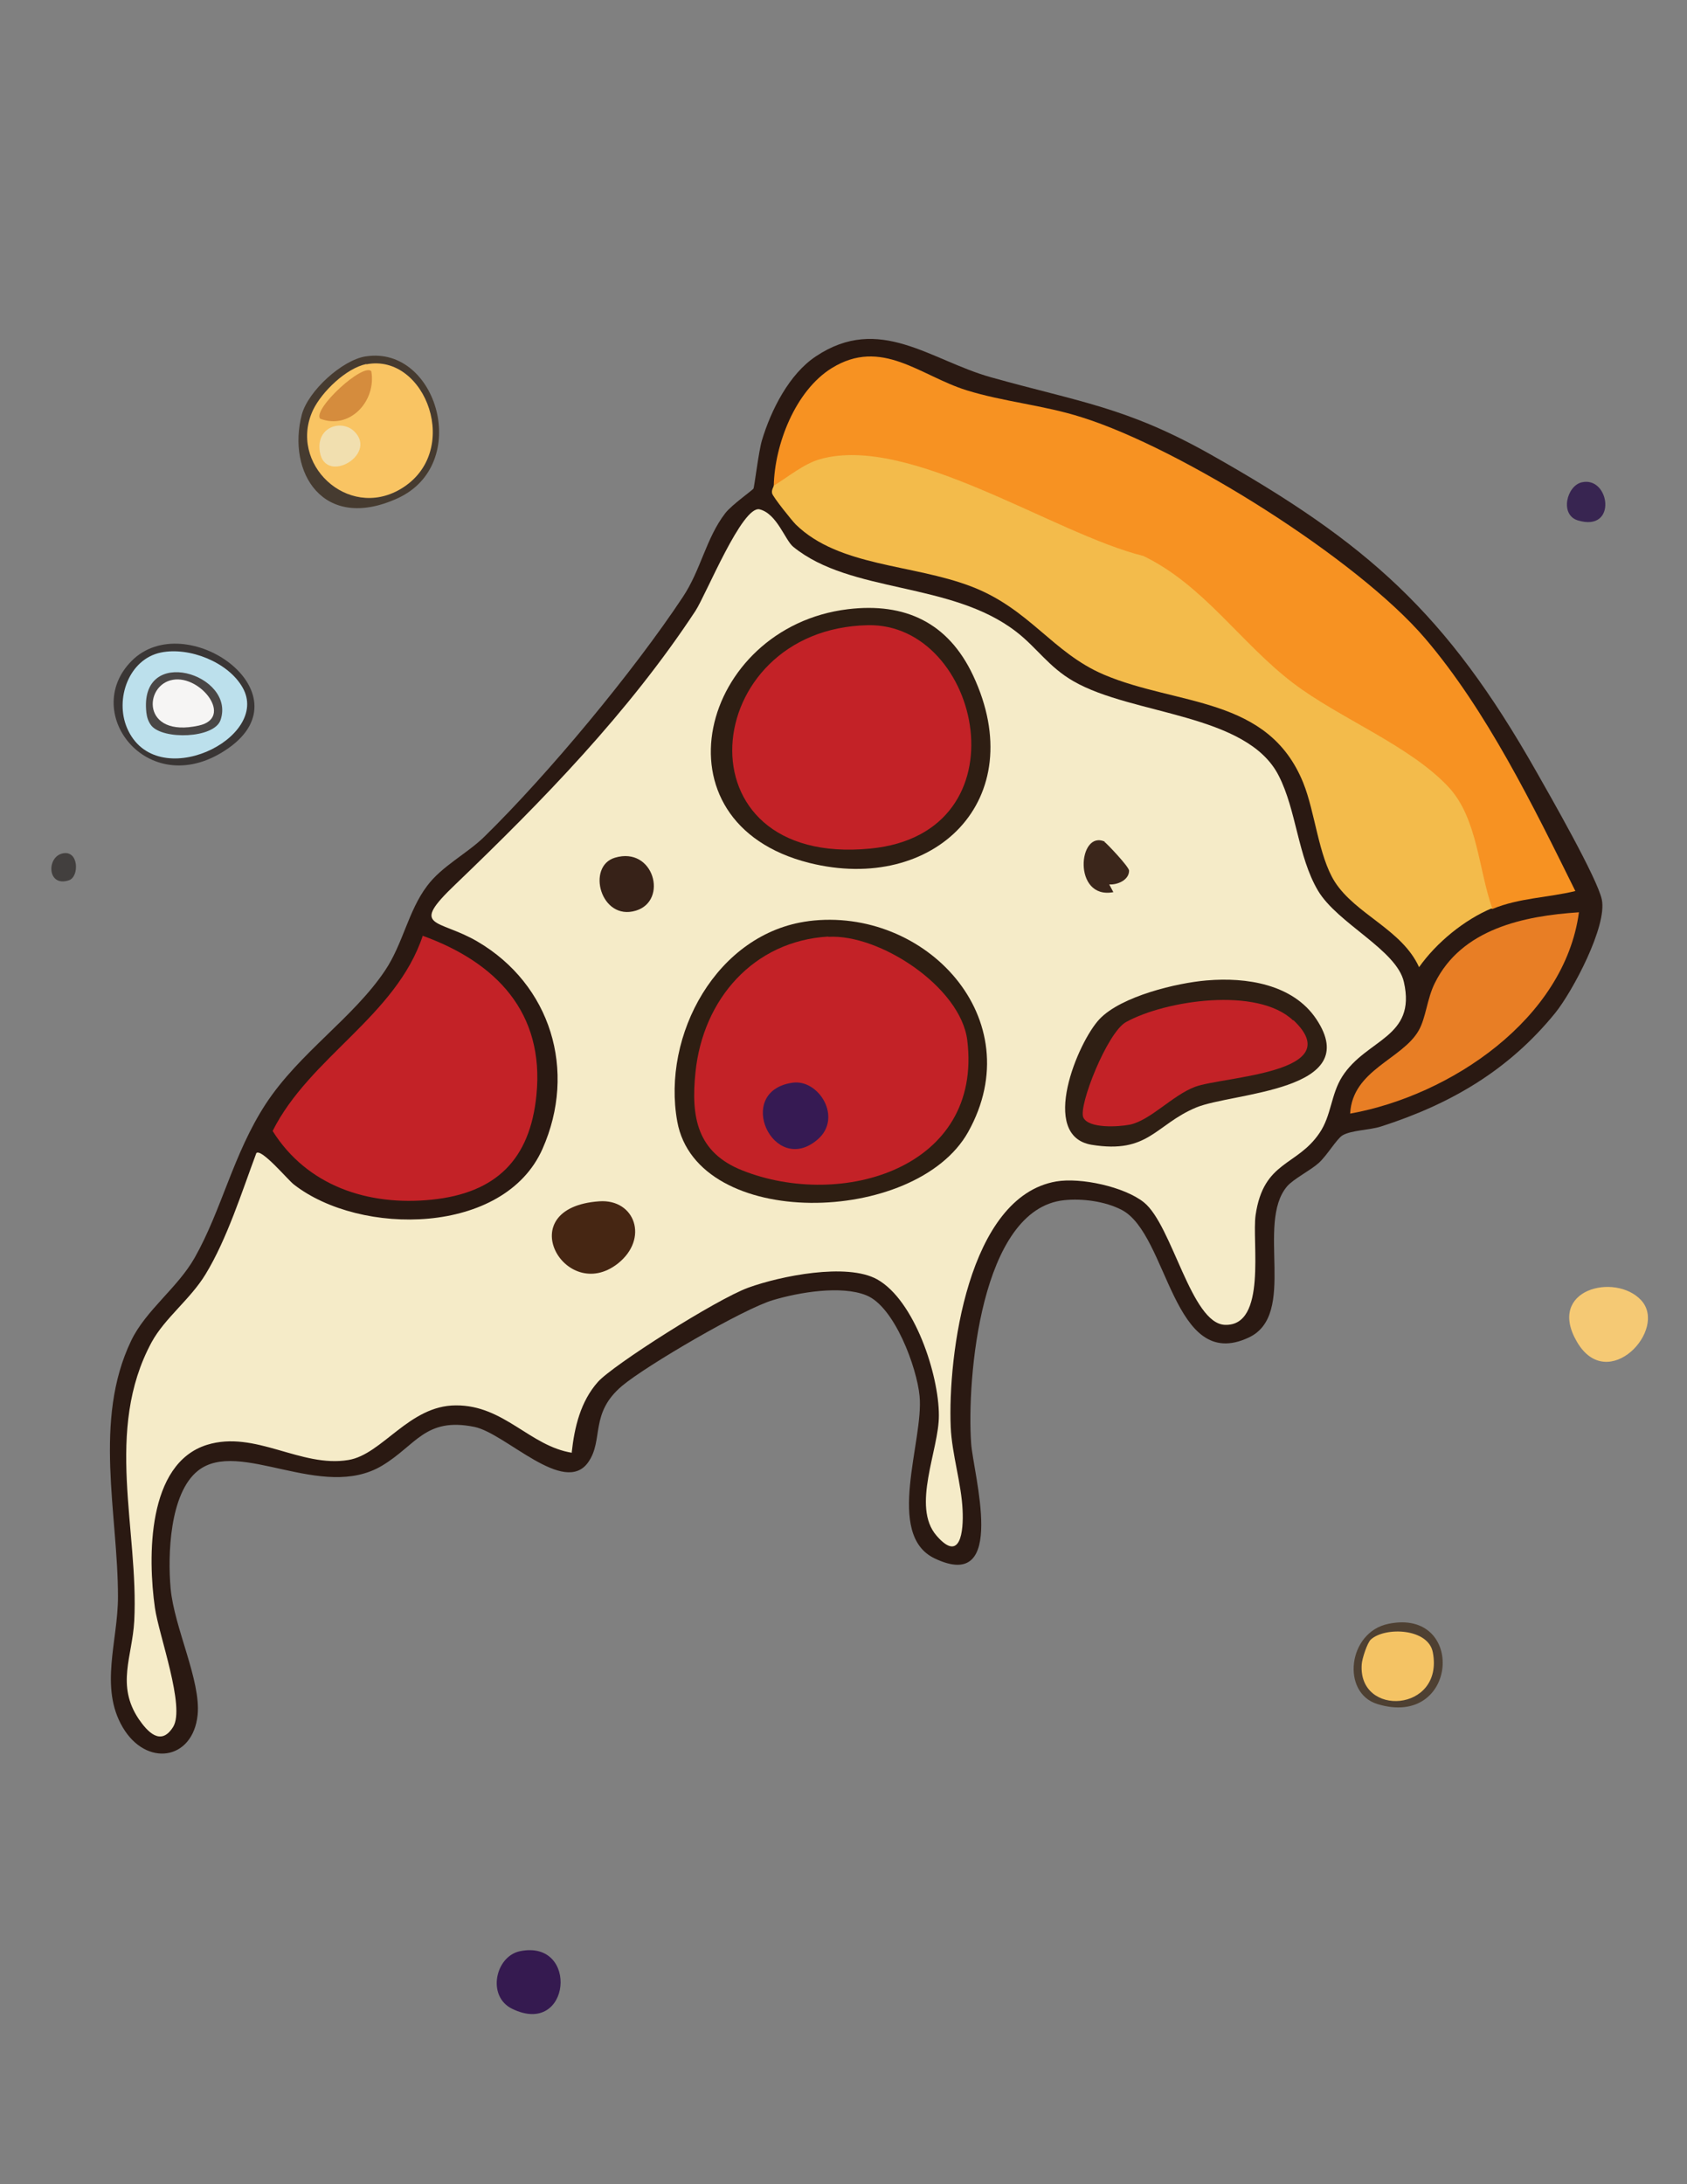
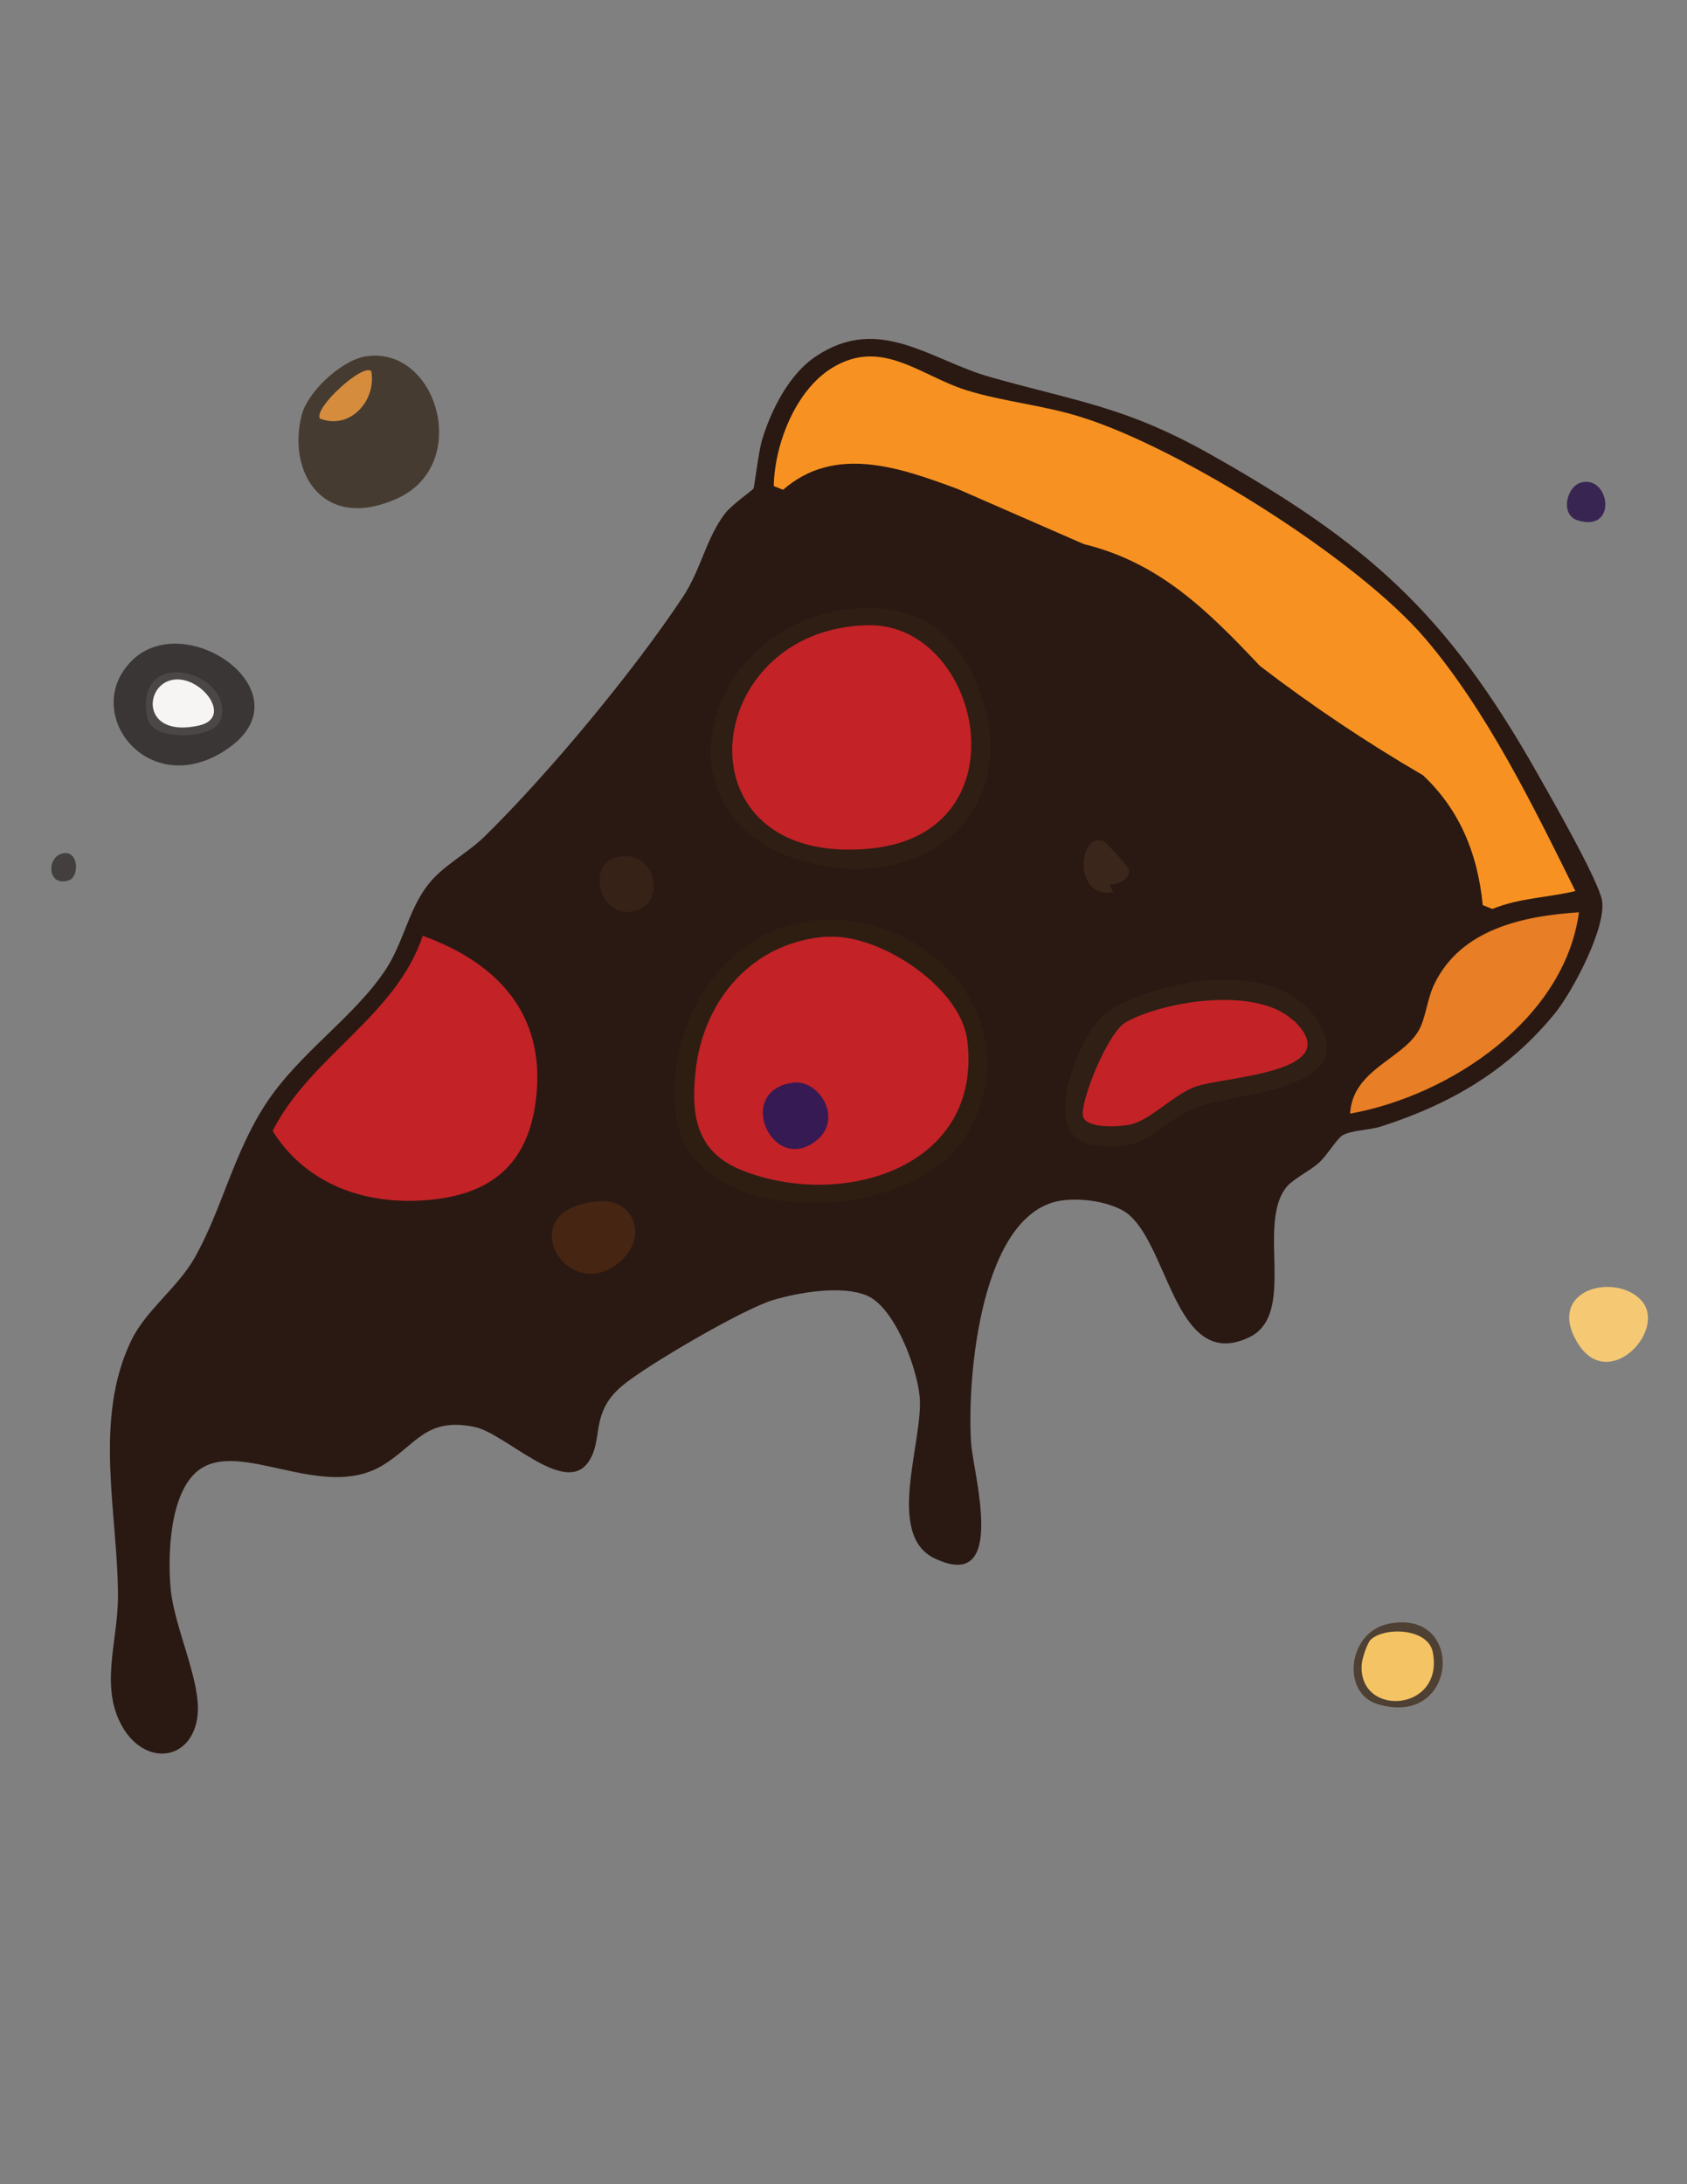
<svg xmlns="http://www.w3.org/2000/svg" id="Layer_1" version="1.1" viewBox="0 0 612 792">
  <rect x="0" y="0" width="612" height="792" fill="#808080" stroke="none" />
  <defs>
    <style>
      .st0 {
        fill: #382551;
      }

      .st1 {
        fill: #4a4746;
      }

      .st2 {
        fill: #f3bb4b;
      }

      .st3 {
        fill: #423f3e;
      }

      .st4 {
        fill: #f79222;
      }

      .st5 {
        fill: #f5c974;
      }

      .st6 {
        fill: #3b261b;
      }

      .st7 {
        fill: #e87e25;
      }

      .st8 {
        fill: #361a53;
      }

      .st9 {
        fill: #2a1912;
      }

      .st10 {
        fill: #463b30;
      }

      .st11 {
        fill: #351a50;
      }

      .st12 {
        fill: #2e1e12;
      }

      .st13 {
        fill: #372218;
      }

      .st14 {
        fill: #3a3635;
      }

      .st15 {
        fill: #f1dfaf;
      }

      .st16 {
        fill: #2f1f14;
      }

      .st17 {
        fill: #462613;
      }

      .st18 {
        fill: #4e4032;
      }

      .st19 {
        fill: #d58c3d;
      }

      .st20 {
        fill: #f6f5f4;
      }

      .st21 {
        fill: #c32227;
      }

      .st22 {
        fill: #f5ebc8;
      }

      .st23 {
        fill: #f9c463;
      }

      .st24 {
        fill: #2e1e13;
      }

      .st25 {
        fill: #f4c364;
      }

      .st26 {
        fill: #bce0ec;
      }
    </style>
  </defs>
  <path class="st9" d="M273.3,177.3c.4-.8,1.9-13.6,3.1-17.6,3.3-11,9.9-24.1,19.6-30.5,23.1-15.4,41.6,1.5,63.5,7.6,32.1,9,49.1,10.8,79.5,27.9,57.2,32.2,85.8,57.7,118.3,115,5,8.8,22.2,38.8,23.8,46.5,2,9.6-10.6,33.3-16.9,41.1-16.9,20.8-38,33.1-63.3,41.2-4.1,1.3-10.7,1.3-13.9,3.2-2.1,1.3-5.6,7.3-8.6,10s-9.2,5.8-11.5,8.5c-11.4,13.5,3.9,46.5-13.9,54.8-27.7,13-29.1-37.5-46.1-46.3-6-3.1-14.2-4.2-20.9-3.5-30.4,3.2-35.3,65.1-33.7,88.1.7,10.9,13.5,54.5-13.2,41.8-18.2-8.6-3.9-42.8-5.5-58.9-1-10.4-9.1-32.4-19.3-36.5-9.1-3.7-24.4-1.1-33.8,1.7-10.7,3.1-46.1,23.8-54.8,31.1-11.9,10-6.6,19.6-12.3,27.7-8.7,12.4-30-10.5-41.3-12.8-17.8-3.6-21.1,6.6-33.4,14-21.9,13.2-51.9-10-66.9,1.9-10.3,8.2-11,30.7-9.9,42.7,1.3,14.2,11,33.3,9.8,45.8-1.7,16.6-18.7,19-27.2,4.5s-1.7-31.2-1.7-47.3c0-30.2-9.1-64,4.8-92.9,5.3-11,16.8-19.1,23-30,9.9-17.5,14-37.7,25.8-55.8,12.2-18.6,31.7-31.1,43.3-48.4,6.5-9.7,8.4-21.6,15.2-30.6,5.3-7.2,14.6-11.8,20.8-17.9,23.2-22.7,54.1-59.9,72-86.9,6.6-9.9,8.4-21.3,15.4-30.4,2.4-3.1,10-8.4,10.3-9Z" />
-   <path class="st11" d="M188.7,707.5c21.5-4.3,18.4,31.3-2.9,20.9-9.3-4.5-6.1-19.1,2.9-20.9Z" />
+   <path class="st11" d="M188.7,707.5Z" />
  <path class="st10" d="M132.9,129.2c25.7-3.8,38.3,39.2,11.3,51.5s-40.2-9.5-34.7-30.4c2.3-8.5,14.6-19.8,23.3-21.1Z" />
  <path class="st14" d="M47.8,239.6c19.5-19.5,63.7,11.4,35.2,31.6s-54.3-12.5-35.2-31.6Z" />
  <path class="st18" d="M503.7,588.8c28.2-5.8,25.4,38.1-4,29.1-13.2-4-10.8-26.1,4-29.1Z" />
  <path class="st0" d="M573.8,174.9c10.2-2.4,13.1,18.2-1.4,13.8-6.6-2-4.1-12.5,1.4-13.8Z" />
-   <path class="st22" d="M207.6,526.8c-15.4-2.4-24.7-17.3-42.2-17.2-17,0-26.7,17.8-39,19.8-17.3,2.9-33.8-10.9-51.3-5.5-21.8,6.8-21.5,40.8-18.9,59.1,1.4,9.9,11.1,36,6.6,43.2s-9.4,1.6-12.5-2.9c-8.2-12.3-2.3-22.6-1.6-35.5,1.7-33.1-11-69.1,6.3-101.1,4.8-8.8,14.1-15.6,19.6-24.7,7.8-12.8,13.2-30,18.4-43.9,1.9-1.7,11.4,9.7,13.6,11.4,24.1,18.8,76.3,18.5,90.2-12.9,12.6-28.4,3-59.6-23.6-75.2-14.4-8.4-24.9-4.6-7.9-20.8,31.6-30.3,62.7-62.2,87-99.1,3.9-6,17-38.4,23.3-36.8s9.2,11.2,12.2,13.6c20.9,17,57.3,12.5,80.9,30.8,7.4,5.7,11.8,12.8,20.7,17.9,21.5,12.4,63,11.6,74.5,34.3,6.4,12.5,6.9,29.2,14.2,41.6,7.1,12,28.6,21.5,31.2,33.2,4.6,20.3-13.6,20.5-22.4,34.3-4.1,6.5-3.9,14.1-8.2,20.4-8.2,12.2-20.3,10-23.2,29.8-1.4,9.7,4.2,40.3-11.1,39.8-12.3-.4-19.1-36.1-29.4-44.4-7.1-5.7-23-9.1-31.8-7.6-32.1,5.5-39.4,63.2-38.3,89.1.4,9.6,3.9,20.6,4.3,30,.4,7.8-.8,19.3-9.4,9.4-9.3-10.6.9-31.2.8-43.7,0-14.7-8.8-41.7-22.4-49.3-11-6.1-35.1-1.2-46.7,3s-49.3,28.2-54.6,34.2c-6.3,7.1-8.5,16.4-9.5,25.6Z" />
  <path class="st4" d="M280.7,176.2c.3-15,7.8-34.5,21-42.7,18.1-11.2,32,2.7,48.9,8,13.5,4.2,28,5.4,41.8,9.8,36.1,11.3,100,51.4,124.6,80.2,22.3,26.1,39.3,60.9,54.5,91.6-9.9,2.4-20.5,2.5-30.1,6.5l-3.5-1.4c-1.9-19.7-9.1-35.3-21.7-47.1-20.6-12-40.3-25.2-59.1-39.6-18.9-20-36.4-37.5-63.9-44.2l-45.8-20c-21-7.8-44.6-16.1-63.3.3l-3.3-1.3Z" />
-   <path class="st2" d="M541.3,329.3c-10.1,4.2-20.2,12.5-26.5,21.4-6.2-13.7-23-19.1-30.6-31-5.9-9.4-7.1-25.1-11.4-35.8-12.7-31.5-45.6-27.9-72.4-39.3-18.7-8-26.9-23.9-48.2-32s-47.8-7.1-63.5-22.4c-1.4-1.4-8.3-10-8.6-11.3s.6-2.4.6-2.8c5.3-3.2,10.8-7.9,16.8-9.6,32.5-9.2,84.9,27.1,117.3,35.1,21.9,10.6,35.3,31.6,54.2,46,16.9,12.9,42.5,22.7,56.6,37.9,10.4,11.3,10.8,29.9,15.7,43.7Z" />
  <path class="st21" d="M153.3,339.3c26.6,9.6,44.3,27.8,41.3,57.8-2.3,23.4-14.7,35.5-37.9,37.9s-45.3-5-57.8-24.9c13.5-26.9,44.8-41.6,54.5-70.9Z" />
  <path class="st7" d="M572.8,330.8c-5.2,38.7-46.7,66.5-83,73,.8-15.9,19-19.7,24.9-30.2,2.6-4.6,3-11.5,5.8-17.1,9.7-19.7,32.3-24.4,52.3-25.7Z" />
-   <path class="st23" d="M132.9,132.1c21.5-4.2,35.1,32,12.3,45.3-19.2,11.2-40.8-9.4-31.6-28.8,3.2-6.6,12-15.1,19.3-16.6Z" />
-   <path class="st26" d="M58.4,236.6c10.3-2.1,24.4,3.5,29.6,12.7,10.5,18.3-31.5,38.9-41.9,14.7-4.5-10.5.6-25,12.3-27.4Z" />
  <path class="st25" d="M497.3,594.5c5.2-4.7,20.9-4.1,22.5,4.7,4.1,21.7-27.2,23.6-25.8,4.3.1-2,2-7.8,3.3-9Z" />
  <path class="st5" d="M595.3,471.4c10,10.6-12,34.3-23.2,15.2s13.8-25.2,23.2-15.2Z" />
  <path class="st12" d="M293.3,334c42.3-5.4,80.9,35.4,57.9,76.5-19.1,34-98.3,35.7-105.5-3.8-5.7-31.3,14.3-68.4,47.7-72.7Z" />
  <path class="st24" d="M307.6,220.9c20.8-2.5,36.4,4.9,45.4,24,21.2,45.1-14.1,79.3-59.4,68-58.1-14.6-39.5-85.5,14-92Z" />
  <path class="st16" d="M437.9,355.5c14.1-1.2,31.1,1.3,39.6,14,17.6,26.3-30.5,26.6-43.6,32.1-14.8,6.2-17.2,16.9-37.9,13.5-19.2-3.2-5-37.3,2.9-45.6s28.1-13.1,38.9-14Z" />
  <path class="st17" d="M217.4,435.6c13-.9,18.1,13.6,6.7,22.6-19.1,14.9-39.2-20.3-6.7-22.6Z" />
  <path class="st13" d="M223.1,311c14.1-4.2,19.4,15.6,7.6,19.2-12.8,3.9-18.1-16.1-7.6-19.2Z" />
  <path class="st6" d="M400.7,305.3c.6.3,8.9,9,8.9,10.4,0,3.4-4.2,5.2-7.2,5l1.5,2.8c-14.9,2.8-12.8-22.8-3.1-18.3Z" />
  <path class="st19" d="M134.7,134.6c1.9,10.8-7.8,21.4-18.6,17.2-2.6-3.6,15.6-20.3,18.6-17.2Z" />
-   <path class="st15" d="M128.6,156.5c8.7,8.7-11.9,20.1-12.7,6.1-.5-8.1,8.3-10.5,12.7-6.1Z" />
  <path class="st1" d="M54.9,263.1c-1.1-1.4-1.6-3-1.8-4.7-2.8-25,32.6-13.9,26.9,2.7-2.3,6.7-20.9,7.2-25.1,2Z" />
  <path class="st3" d="M22.5,309.5c6.1-1.6,6.4,8.4,2.5,9.7-7.8,2.6-8.2-8.2-2.5-9.7Z" />
  <path class="st21" d="M300.5,339.7c18.6-1.1,48,18.2,50.4,37.5,5.7,46.4-45.6,61.5-81.6,47.2-16.4-6.5-18.7-19.3-17-35.6,2.7-26.4,21-47.6,48.2-49.2Z" />
  <path class="st21" d="M314.8,226.7c41.2-.9,57.9,75.5.9,81-70.8,6.9-62.3-79.7-.9-81Z" />
  <path class="st21" d="M469.2,369.9c20.4,19.3-25.6,20.4-35.7,24.2-8.2,3.1-16.1,12.1-23.6,13.7-4,.8-15,1.5-16.9-2.6s8.7-30.9,15.5-34.6c14.3-7.9,47.7-12.9,60.6-.6Z" />
  <path class="st20" d="M62.7,246.5c10.1-1.8,22.2,13.8,9.4,16.6-20.8,4.6-20-14.8-9.4-16.6Z" />
  <path class="st8" d="M287.5,392.6c9.5-1.4,18.3,12.7,9.1,20.6-16,13.7-30.5-17.5-9.1-20.6Z" />
</svg>